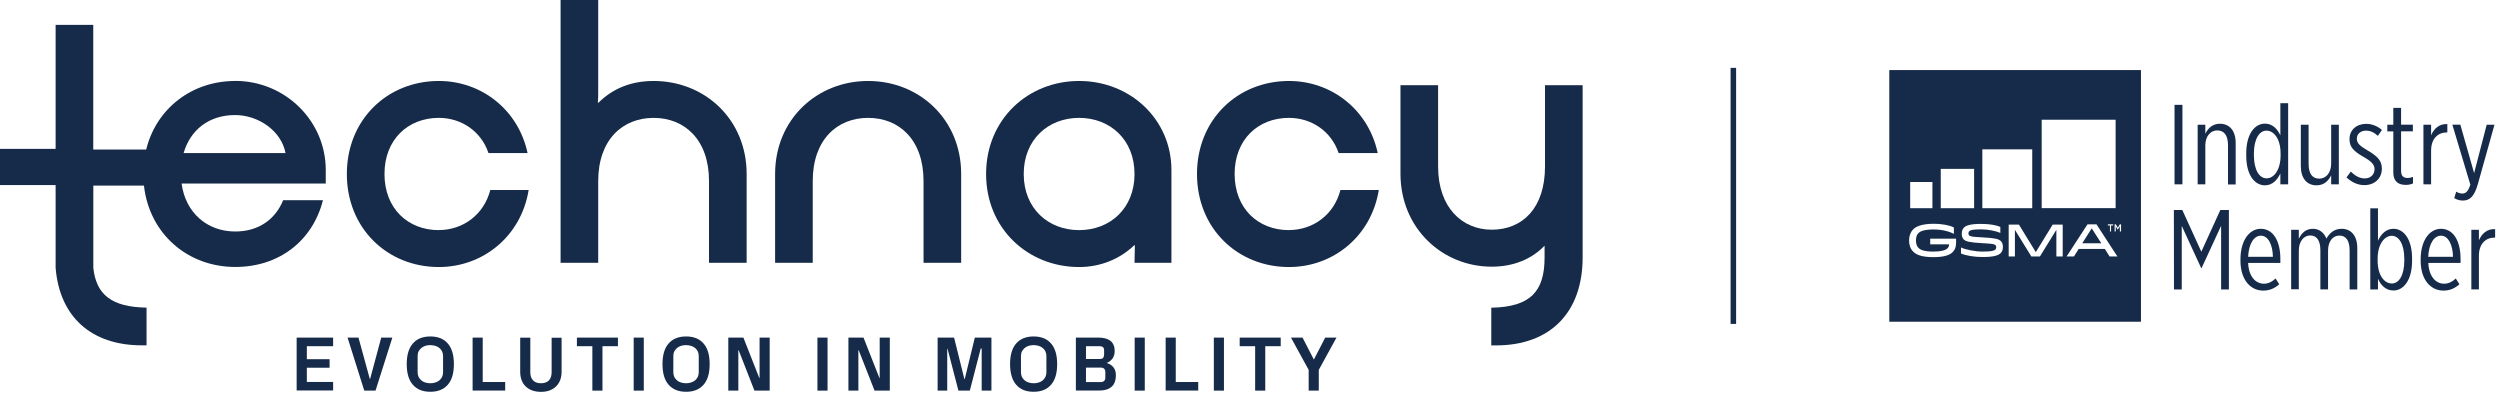
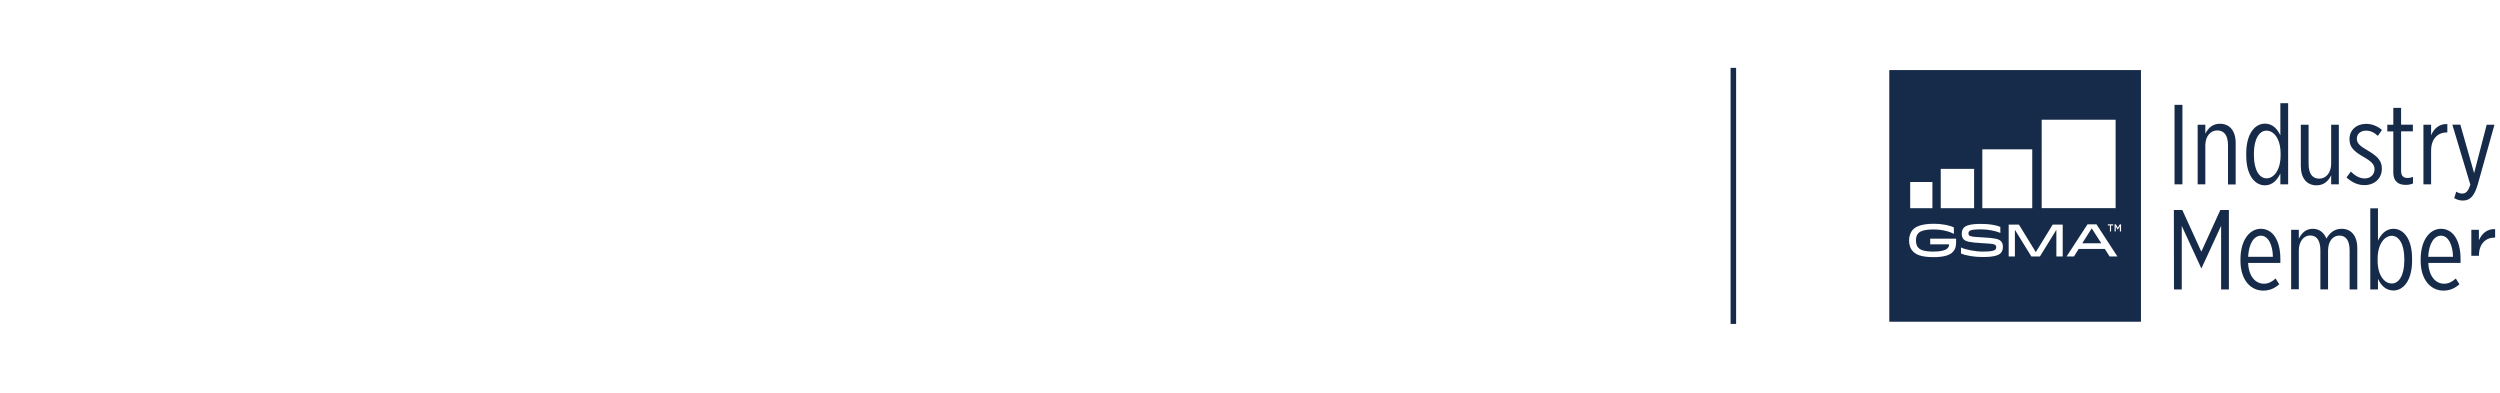
<svg xmlns="http://www.w3.org/2000/svg" width="452" height="71" viewBox="0 0 452 71" fill="none">
  <path fill-rule="evenodd" clip-rule="evenodd" d="M312.889 58.565V12.269H313.889V58.565H312.889Z" fill="#162B49" />
  <g clip-path="url(#clip0_23_105)">
    <path d="M393.156 18.956H394.583V33.327H393.156V18.956Z" fill="#162B49" />
    <path d="M397.336 22.554H398.723V24.182C399.206 23.217 399.989 22.373 401.356 22.373C403.085 22.373 404.21 23.599 404.21 25.87V33.347H402.823V26.272C402.823 24.443 402.1 23.579 400.874 23.579C399.648 23.579 398.723 24.644 398.723 26.292V33.327H397.336V22.554Z" fill="#162B49" />
    <path d="M406.119 28.121V27.739C406.119 24.121 407.727 22.353 409.496 22.353C410.903 22.353 411.747 23.337 412.29 24.463V18.654H413.697V33.327H412.29V31.357C411.747 32.502 410.883 33.507 409.496 33.507C407.727 33.507 406.119 31.779 406.119 28.121ZM412.33 28.101V27.739C412.33 25.146 411.144 23.619 409.777 23.619C408.511 23.619 407.506 25.066 407.506 27.779V28.061C407.506 30.794 408.531 32.241 409.777 32.241C411.144 32.261 412.33 30.694 412.33 28.101Z" fill="#162B49" />
    <path d="M415.988 30.01V22.554H417.395V29.608C417.395 31.437 418.098 32.301 419.324 32.301C420.55 32.301 421.475 31.236 421.475 29.568V22.554H422.862V33.327H421.475V31.699C420.992 32.663 420.208 33.507 418.842 33.507C417.113 33.507 415.988 32.281 415.988 30.01Z" fill="#162B49" />
    <path d="M424.248 32.08L425.032 31.015C425.856 31.859 426.7 32.261 427.544 32.261C428.59 32.261 429.313 31.558 429.313 30.613V30.573C429.313 29.789 428.831 29.226 427.323 28.362C425.575 27.377 424.791 26.573 424.791 25.207V25.146C424.791 23.498 426.057 22.393 427.806 22.393C428.931 22.393 429.916 22.855 430.66 23.498L429.916 24.564C429.293 23.981 428.61 23.619 427.766 23.619C426.781 23.619 426.117 24.242 426.117 25.046V25.086C426.117 25.87 426.62 26.372 428.087 27.216C429.996 28.322 430.64 29.166 430.64 30.492V30.513C430.64 32.322 429.233 33.467 427.524 33.467C426.439 33.487 425.314 33.065 424.248 32.08Z" fill="#162B49" />
    <path d="M432.71 31.196V23.76H431.625V22.554H432.71V19.499H434.117V22.534H436.247V23.74H434.117V30.915C434.117 31.88 434.599 32.181 435.343 32.181C435.644 32.181 435.986 32.101 436.267 31.98V33.166C435.926 33.327 435.463 33.427 435.021 33.427C433.695 33.447 432.71 32.864 432.71 31.196Z" fill="#162B49" />
    <path d="M438.156 22.554H439.543V24.463C440.046 23.257 441.031 22.353 442.478 22.433V23.941H442.417C440.789 23.941 439.543 25.026 439.543 27.257V33.327H438.156V22.554Z" fill="#162B49" />
    <path d="M449.593 22.554H450.999L447.985 33.327C447.341 35.538 446.538 36.261 445.271 36.261C444.829 36.261 444.246 36.14 443.724 35.819L444.086 34.653C444.367 34.834 444.789 34.995 445.151 34.995C445.814 34.995 446.216 34.653 446.638 33.387L443.382 22.534H444.829L447.321 31.297L449.593 22.554Z" fill="#162B49" />
    <path d="M393.035 37.969H394.563L398 45.506L401.436 37.969H402.984V52.34H401.577V40.823L398.04 48.481H397.979L394.462 40.843V52.34H393.055L393.035 37.969Z" fill="#162B49" />
    <path d="M405.074 47.114V46.913C405.074 43.416 406.722 41.366 408.752 41.366C410.923 41.366 412.29 43.456 412.29 46.813V47.536H406.461C406.562 49.988 407.808 51.295 409.315 51.295C410.159 51.295 410.822 50.913 411.425 50.35L412.089 51.395C411.244 52.139 410.34 52.541 409.194 52.541C406.903 52.541 405.074 50.611 405.074 47.114ZM410.943 46.431C410.903 44.26 410.099 42.612 408.772 42.612C407.546 42.612 406.582 43.999 406.461 46.431H410.943Z" fill="#162B49" />
    <path d="M414.239 41.547H415.626V43.175C416.108 42.17 416.872 41.366 418.158 41.366C419.244 41.366 420.148 41.969 420.611 43.135C421.153 42.23 421.937 41.366 423.364 41.366C425.032 41.366 426.198 42.552 426.198 44.863V52.34H424.811V45.285C424.811 43.456 424.128 42.592 422.962 42.592C421.796 42.592 420.912 43.597 420.912 45.325V52.32H419.525V45.265C419.525 43.436 418.842 42.572 417.676 42.572C416.51 42.572 415.626 43.657 415.626 45.305V52.3H414.239V41.547Z" fill="#162B49" />
    <path d="M429.936 50.41V52.34H428.549V37.668H429.936V43.516C430.479 42.371 431.343 41.366 432.75 41.366C434.498 41.366 436.106 43.094 436.106 46.752V47.134C436.106 50.752 434.498 52.521 432.75 52.521C431.303 52.521 430.459 51.536 429.936 50.41ZM434.699 47.094V46.813C434.699 44.079 433.695 42.632 432.428 42.632C431.082 42.632 429.876 44.2 429.876 46.772V47.134C429.876 49.727 431.062 51.254 432.428 51.254C433.695 51.275 434.699 49.827 434.699 47.094Z" fill="#162B49" />
    <path d="M437.654 47.114V46.913C437.654 43.416 439.302 41.366 441.332 41.366C443.503 41.366 444.869 43.456 444.869 46.813V47.536H439.041C439.141 49.988 440.387 51.295 441.895 51.295C442.739 51.295 443.402 50.913 444.005 50.35L444.668 51.395C443.824 52.139 442.92 52.541 441.774 52.541C439.483 52.541 437.654 50.611 437.654 47.114ZM443.503 46.431C443.463 44.26 442.659 42.612 441.332 42.612C440.106 42.612 439.141 43.999 439.021 46.431H443.503Z" fill="#162B49" />
-     <path d="M446.819 41.547H448.186V43.456C448.688 42.25 449.673 41.346 451.12 41.426V42.954H451.06C449.432 42.954 448.186 44.039 448.186 46.25V52.32H446.819V41.547Z" fill="#162B49" />
+     <path d="M446.819 41.547H448.186V43.456C448.688 42.25 449.673 41.346 451.12 41.426V42.954H451.06C449.432 42.954 448.186 44.039 448.186 46.25H446.819V41.547Z" fill="#162B49" />
    <path d="M376.474 43.979H379.911L378.182 41.285L376.474 43.979Z" fill="#162B49" />
    <path d="M341.583 12.665V58.168H387.086V12.665H341.583ZM369.138 21.649H382.503V37.627H369.138V21.649ZM381.097 40.763V40.562H382.061V40.763H381.679V41.848H381.478V40.763H381.097ZM358.405 26.995H367.43V37.648H358.405V26.995ZM350.888 30.533H356.918V37.648H350.888V30.533ZM345.361 32.904H349.381V37.648H345.361V32.904ZM353.662 43.818C353.662 44.622 353.481 45.144 353.059 45.566C352.557 46.089 351.572 46.491 349.582 46.491C347.311 46.491 346.406 46.009 345.884 45.466C345.422 45.004 345.16 44.32 345.16 43.476C345.16 42.692 345.401 41.989 345.884 41.486C346.406 40.944 347.472 40.461 349.582 40.461C351.27 40.461 352.577 40.763 353.26 41.125V42.29C352.456 41.848 351.13 41.486 349.582 41.486C348.034 41.486 347.21 41.768 346.849 42.15C346.547 42.451 346.406 42.873 346.406 43.476C346.406 44.099 346.567 44.521 346.849 44.803C347.21 45.184 347.894 45.486 349.582 45.486C350.929 45.486 351.773 45.245 352.094 44.903C352.315 44.682 352.396 44.461 352.396 44.18H348.979V43.155H353.662V43.818ZM361.742 45.747C361.34 46.149 360.556 46.471 358.466 46.471C356.918 46.471 355.411 46.21 354.546 45.828V44.742C355.37 45.144 357.139 45.486 358.466 45.486C360.033 45.486 360.536 45.345 360.757 45.124C360.857 45.004 360.918 44.863 360.918 44.722C360.918 44.541 360.877 44.421 360.777 44.32C360.596 44.139 360.274 44.059 358.305 43.959C356.074 43.838 355.39 43.657 355.009 43.255C354.788 43.014 354.687 42.692 354.687 42.29C354.687 41.888 354.767 41.466 355.069 41.165C355.451 40.763 356.235 40.481 358.184 40.481C359.732 40.481 360.918 40.703 361.661 41.024V42.109C360.817 41.748 359.41 41.466 358.184 41.466C356.657 41.466 356.215 41.607 356.034 41.808C355.933 41.908 355.893 42.049 355.893 42.19C355.893 42.331 355.933 42.471 356.014 42.552C356.174 42.733 356.556 42.833 358.385 42.913C360.737 43.034 361.4 43.215 361.782 43.617C362.003 43.838 362.124 44.2 362.124 44.622C362.124 45.024 362.043 45.426 361.742 45.747ZM372.937 46.37H371.791V41.547L368.816 46.37H367.269L364.294 41.547V46.37H363.169V40.602H365.018L368.073 45.587L371.128 40.602H372.937V46.37ZM381.418 46.37L380.554 45.004H375.831L374.967 46.37H373.64L377.419 40.562H379.047L382.825 46.37H381.418ZM383.468 41.848H383.267V40.924L382.885 41.527L382.524 40.924V41.848H382.323V40.562H382.544L382.905 41.165L383.267 40.562H383.488V41.848H383.468Z" fill="#162B49" />
  </g>
  <g clip-path="url(#clip1_23_105)">
    <path d="M79.335 41.606C73.746 41.606 69.514 37.689 69.514 31.459C69.514 25.23 73.759 21.312 79.335 21.312C83.383 21.312 86.975 23.689 88.32 27.672H95.385C93.713 19.837 87.04 14.639 79.335 14.639C70.089 14.639 62.71 21.574 62.71 31.459C62.71 41.345 70.089 48.28 79.335 48.28C87.353 48.28 94.235 42.69 95.581 34.346H88.646C87.484 38.838 83.697 41.593 79.335 41.593V41.606Z" fill="#162B49" />
    <path d="M118.173 14.639C114.059 14.639 110.729 16.05 108.222 18.557H108.091C108.157 17.917 108.157 17.277 108.157 16.69V0H101.353V47.51H108.157V32.739C108.157 25.23 112.584 21.313 118.173 21.313C123.762 21.313 128.189 25.23 128.189 32.739V47.51H134.993V31.46C134.993 21.574 127.419 14.639 118.173 14.639Z" fill="#162B49" />
    <path d="M156.959 14.639C147.713 14.639 140.139 21.574 140.139 31.459V47.509H146.943V32.739C146.943 25.23 151.37 21.312 156.959 21.312C162.548 21.312 166.975 25.23 166.975 32.739V47.509H173.779V31.459C173.779 21.574 166.205 14.639 156.959 14.639Z" fill="#162B49" />
    <path d="M195.105 14.639C185.859 14.639 178.285 21.574 178.285 31.459C178.285 41.345 185.859 48.28 195.105 48.28C199.023 48.28 202.483 46.804 205.056 44.362H205.187L205.121 47.509H211.795V30.754C211.795 21.574 204.351 14.639 195.105 14.639ZM195.105 41.606C189.516 41.606 185.089 37.689 185.089 31.459C185.089 25.23 189.516 21.312 195.105 21.312C200.694 21.312 205.121 25.23 205.121 31.459C205.121 37.689 200.694 41.606 195.105 41.606Z" fill="#162B49" />
    <path d="M233.042 41.606C227.453 41.606 223.221 37.689 223.221 31.459C223.221 25.23 227.453 21.312 233.042 21.312C237.09 21.312 240.682 23.689 242.027 27.672H249.092C247.42 19.837 240.747 14.639 233.042 14.639C223.796 14.639 216.417 21.574 216.417 31.459C216.417 41.345 223.796 48.28 233.042 48.28C241.073 48.28 247.942 42.69 249.288 34.346H242.353C241.191 38.838 237.404 41.593 233.042 41.593V41.606Z" fill="#162B49" />
    <path d="M279.337 15.41V30.102C279.337 37.611 275.288 41.528 269.699 41.528C264.436 41.528 260.009 37.611 260.009 30.102V15.41H253.205V31.394C253.205 41.28 260.78 48.215 269.699 48.215C273.617 48.215 276.895 46.87 279.258 44.428V46.543C279.258 52.642 276.777 55.502 269.621 55.632V62.449H270.47C280.355 62.449 286.141 56.429 286.141 46.543V15.41H279.337Z" fill="#162B49" />
-     <path d="M42.508 14.639C34.724 14.639 28.273 19.576 26.432 27.033H16.86V4.492H10.056V26.915H0V33.458H10.056V48.424C10.761 57.173 16.402 62.436 25.648 62.436H26.497V55.619C20.124 55.515 17.382 53.23 16.872 48.424V33.562H26.027C27.006 42.299 33.954 48.267 42.534 48.267C50.5 48.267 56.533 43.513 58.388 36.2H51.192C49.782 39.661 46.765 41.855 42.521 41.855C37.454 41.855 33.536 38.459 32.831 33.184H58.897V30.741C58.897 21.822 51.519 14.626 42.521 14.626L42.508 14.639ZM33.197 27.673C34.411 23.494 37.754 20.803 42.508 20.803C46.687 20.803 50.853 23.624 51.623 27.673H33.197Z" fill="#162B49" />
-     <path d="M53.634 70.624V61.039H60.229V62.593H55.476V64.944H59.589V66.484H55.476V69.057H60.229V70.598H53.634V70.624Z" fill="#162B49" />
    <path d="M62.841 61.039H64.813L66.864 68.522H66.916L68.927 61.039H70.938L67.895 70.624H65.858L62.841 61.039Z" fill="#162B49" />
    <path d="M73.537 65.832C73.537 64.186 73.902 62.946 74.647 62.097C75.391 61.248 76.436 60.83 77.807 60.83C79.178 60.83 80.223 61.248 80.954 62.097C81.699 62.946 82.064 64.186 82.064 65.832C82.064 67.477 81.699 68.718 80.954 69.567C80.21 70.415 79.165 70.833 77.807 70.833C76.449 70.833 75.391 70.415 74.647 69.567C73.902 68.718 73.537 67.477 73.537 65.832ZM75.509 67.32C75.509 67.647 75.574 67.921 75.691 68.169C75.822 68.404 75.979 68.613 76.188 68.783C76.397 68.953 76.632 69.084 76.906 69.162C77.18 69.24 77.481 69.293 77.794 69.293C78.107 69.293 78.408 69.253 78.695 69.162C78.982 69.07 79.217 68.953 79.426 68.783C79.635 68.613 79.792 68.404 79.923 68.156C80.04 67.908 80.105 67.634 80.105 67.32V64.369C80.105 64.043 80.04 63.768 79.923 63.52C79.805 63.272 79.635 63.076 79.426 62.907C79.217 62.737 78.982 62.606 78.695 62.528C78.421 62.449 78.12 62.397 77.794 62.397C77.467 62.397 77.18 62.436 76.906 62.528C76.632 62.619 76.397 62.737 76.188 62.907C75.979 63.076 75.822 63.285 75.691 63.52C75.561 63.755 75.509 64.043 75.509 64.369V67.32Z" fill="#162B49" />
    <path d="M85.447 70.624V61.039H87.275V69.07H91.337V70.611H85.447V70.624Z" fill="#162B49" />
    <path d="M94.053 67.216V61.052H95.881V67.294C95.881 67.908 96.038 68.404 96.364 68.757C96.678 69.109 97.161 69.292 97.801 69.292C98.441 69.292 98.924 69.109 99.25 68.77C99.577 68.417 99.734 67.934 99.734 67.307V61.065H101.536V67.229C101.536 67.791 101.444 68.287 101.274 68.731C101.105 69.175 100.857 69.554 100.53 69.867C100.204 70.18 99.812 70.428 99.355 70.598C98.898 70.768 98.375 70.846 97.801 70.846C97.226 70.846 96.704 70.755 96.234 70.598C95.777 70.428 95.385 70.194 95.058 69.88C94.732 69.567 94.484 69.188 94.314 68.744C94.144 68.3 94.053 67.791 94.053 67.229V67.216Z" fill="#162B49" />
    <path d="M104.304 62.593V61.039H111.722V62.593H108.927V70.624H107.099V62.593H104.304Z" fill="#162B49" />
    <path d="M114.569 70.624V61.039H116.397V70.624H114.569Z" fill="#162B49" />
    <path d="M119.779 65.832C119.779 64.186 120.145 62.946 120.889 62.097C121.633 61.248 122.678 60.83 124.049 60.83C125.421 60.83 126.465 61.248 127.197 62.097C127.941 62.946 128.307 64.186 128.307 65.832C128.307 67.477 127.941 68.718 127.197 69.567C126.452 70.415 125.408 70.833 124.049 70.833C122.691 70.833 121.633 70.415 120.889 69.567C120.145 68.718 119.779 67.477 119.779 65.832ZM121.738 67.32C121.738 67.647 121.803 67.921 121.921 68.169C122.051 68.404 122.208 68.613 122.417 68.783C122.626 68.953 122.861 69.084 123.135 69.162C123.41 69.24 123.71 69.293 124.023 69.293C124.337 69.293 124.637 69.253 124.924 69.162C125.212 69.07 125.447 68.953 125.656 68.783C125.865 68.613 126.021 68.404 126.152 68.156C126.269 67.908 126.335 67.634 126.335 67.32V64.369C126.335 64.043 126.269 63.768 126.152 63.52C126.034 63.272 125.865 63.076 125.656 62.907C125.447 62.737 125.212 62.606 124.924 62.528C124.65 62.449 124.35 62.397 124.023 62.397C123.697 62.397 123.41 62.436 123.135 62.528C122.861 62.619 122.626 62.737 122.417 62.907C122.208 63.076 122.051 63.285 121.921 63.52C121.79 63.755 121.738 64.043 121.738 64.369V67.32Z" fill="#162B49" />
    <path d="M131.676 70.624V61.039H134.406L137.279 68.339H137.331V61.039H139.159V70.624H136.404L133.544 63.311H133.492V70.624H131.689H131.676Z" fill="#162B49" />
    <path d="M147.792 70.624V61.039H149.62V70.624H147.792Z" fill="#162B49" />
    <path d="M153.394 70.624V61.039H156.123L158.996 68.339H159.048V61.039H160.876V70.624H158.121L155.248 63.311H155.196V70.624H153.394Z" fill="#162B49" />
    <path d="M169.522 70.624V61.039H172.499L174.367 68.561H174.419L176.247 61.039H179.251V70.624H177.488V63.024L177.318 62.998L175.346 70.624H173.283L171.311 63.037H171.259V70.624H169.496H169.522Z" fill="#162B49" />
    <path d="M182.62 65.832C182.62 64.186 182.986 62.946 183.73 62.097C184.475 61.248 185.52 60.83 186.878 60.83C188.236 60.83 189.294 61.248 190.025 62.097C190.769 62.946 191.135 64.186 191.135 65.832C191.135 67.477 190.769 68.718 190.025 69.567C189.281 70.415 188.236 70.833 186.878 70.833C185.52 70.833 184.462 70.415 183.73 69.567C182.999 68.718 182.62 67.477 182.62 65.832ZM184.592 67.32C184.592 67.647 184.658 67.921 184.775 68.169C184.906 68.404 185.062 68.613 185.271 68.783C185.48 68.953 185.715 69.084 185.99 69.162C186.264 69.24 186.564 69.293 186.878 69.293C187.191 69.293 187.505 69.253 187.779 69.162C188.053 69.084 188.301 68.953 188.51 68.783C188.719 68.613 188.876 68.404 189.006 68.156C189.124 67.908 189.189 67.634 189.189 67.32V64.369C189.189 64.043 189.124 63.768 189.006 63.52C188.889 63.272 188.719 63.076 188.51 62.907C188.301 62.737 188.066 62.606 187.779 62.528C187.505 62.449 187.204 62.397 186.878 62.397C186.551 62.397 186.264 62.436 185.99 62.528C185.715 62.619 185.467 62.737 185.271 62.907C185.062 63.076 184.906 63.285 184.775 63.52C184.645 63.755 184.592 64.043 184.592 64.369V67.32Z" fill="#162B49" />
    <path d="M194.517 70.624V61.039H198.605C199.036 61.039 199.427 61.078 199.793 61.169C200.159 61.261 200.459 61.404 200.72 61.587C200.981 61.77 201.177 62.031 201.321 62.345C201.465 62.658 201.53 63.024 201.53 63.468C201.53 64.016 201.399 64.473 201.138 64.826C200.877 65.179 200.524 65.453 200.08 65.623C200.59 65.766 200.994 66.027 201.295 66.393C201.595 66.759 201.752 67.242 201.752 67.817C201.752 68.326 201.674 68.757 201.53 69.123C201.386 69.488 201.177 69.775 200.903 69.984C200.629 70.206 200.315 70.363 199.937 70.468C199.558 70.572 199.14 70.611 198.67 70.611H194.517V70.624ZM196.345 64.904H198.84C199.14 64.904 199.349 64.826 199.453 64.695C199.558 64.552 199.623 64.343 199.623 64.055V63.324C199.623 62.841 199.362 62.593 198.84 62.593H196.345V64.904ZM196.345 69.083H198.944C199.245 69.083 199.467 69.018 199.623 68.874C199.78 68.731 199.845 68.522 199.845 68.221V67.281C199.845 66.733 199.558 66.458 198.996 66.458H196.345V69.083Z" fill="#162B49" />
    <path d="M205.148 70.624V61.039H206.976V70.624H205.148Z" fill="#162B49" />
    <path d="M210.75 70.624V61.039H212.578V69.07H216.64V70.611H210.75V70.624Z" fill="#162B49" />
    <path d="M219.46 70.624V61.039H221.289V70.624H219.46Z" fill="#162B49" />
    <path d="M224.136 62.593V61.039H231.553V62.593H228.759V70.624H226.93V62.593H224.136Z" fill="#162B49" />
    <path d="M233.421 61.039H235.497L237.547 65.009L239.598 61.039H241.635L238.435 66.876V70.624H236.607V66.876L233.407 61.039H233.421Z" fill="#162B49" />
  </g>
  <defs>
    <clipPath id="clip0_23_105">
      <rect width="110.12" height="46.669" fill="white" transform="translate(341 12.082)" />
    </clipPath>
    <clipPath id="clip1_23_105">
-       <rect width="286.141" height="70.833" fill="white" />
-     </clipPath>
+       </clipPath>
  </defs>
</svg>